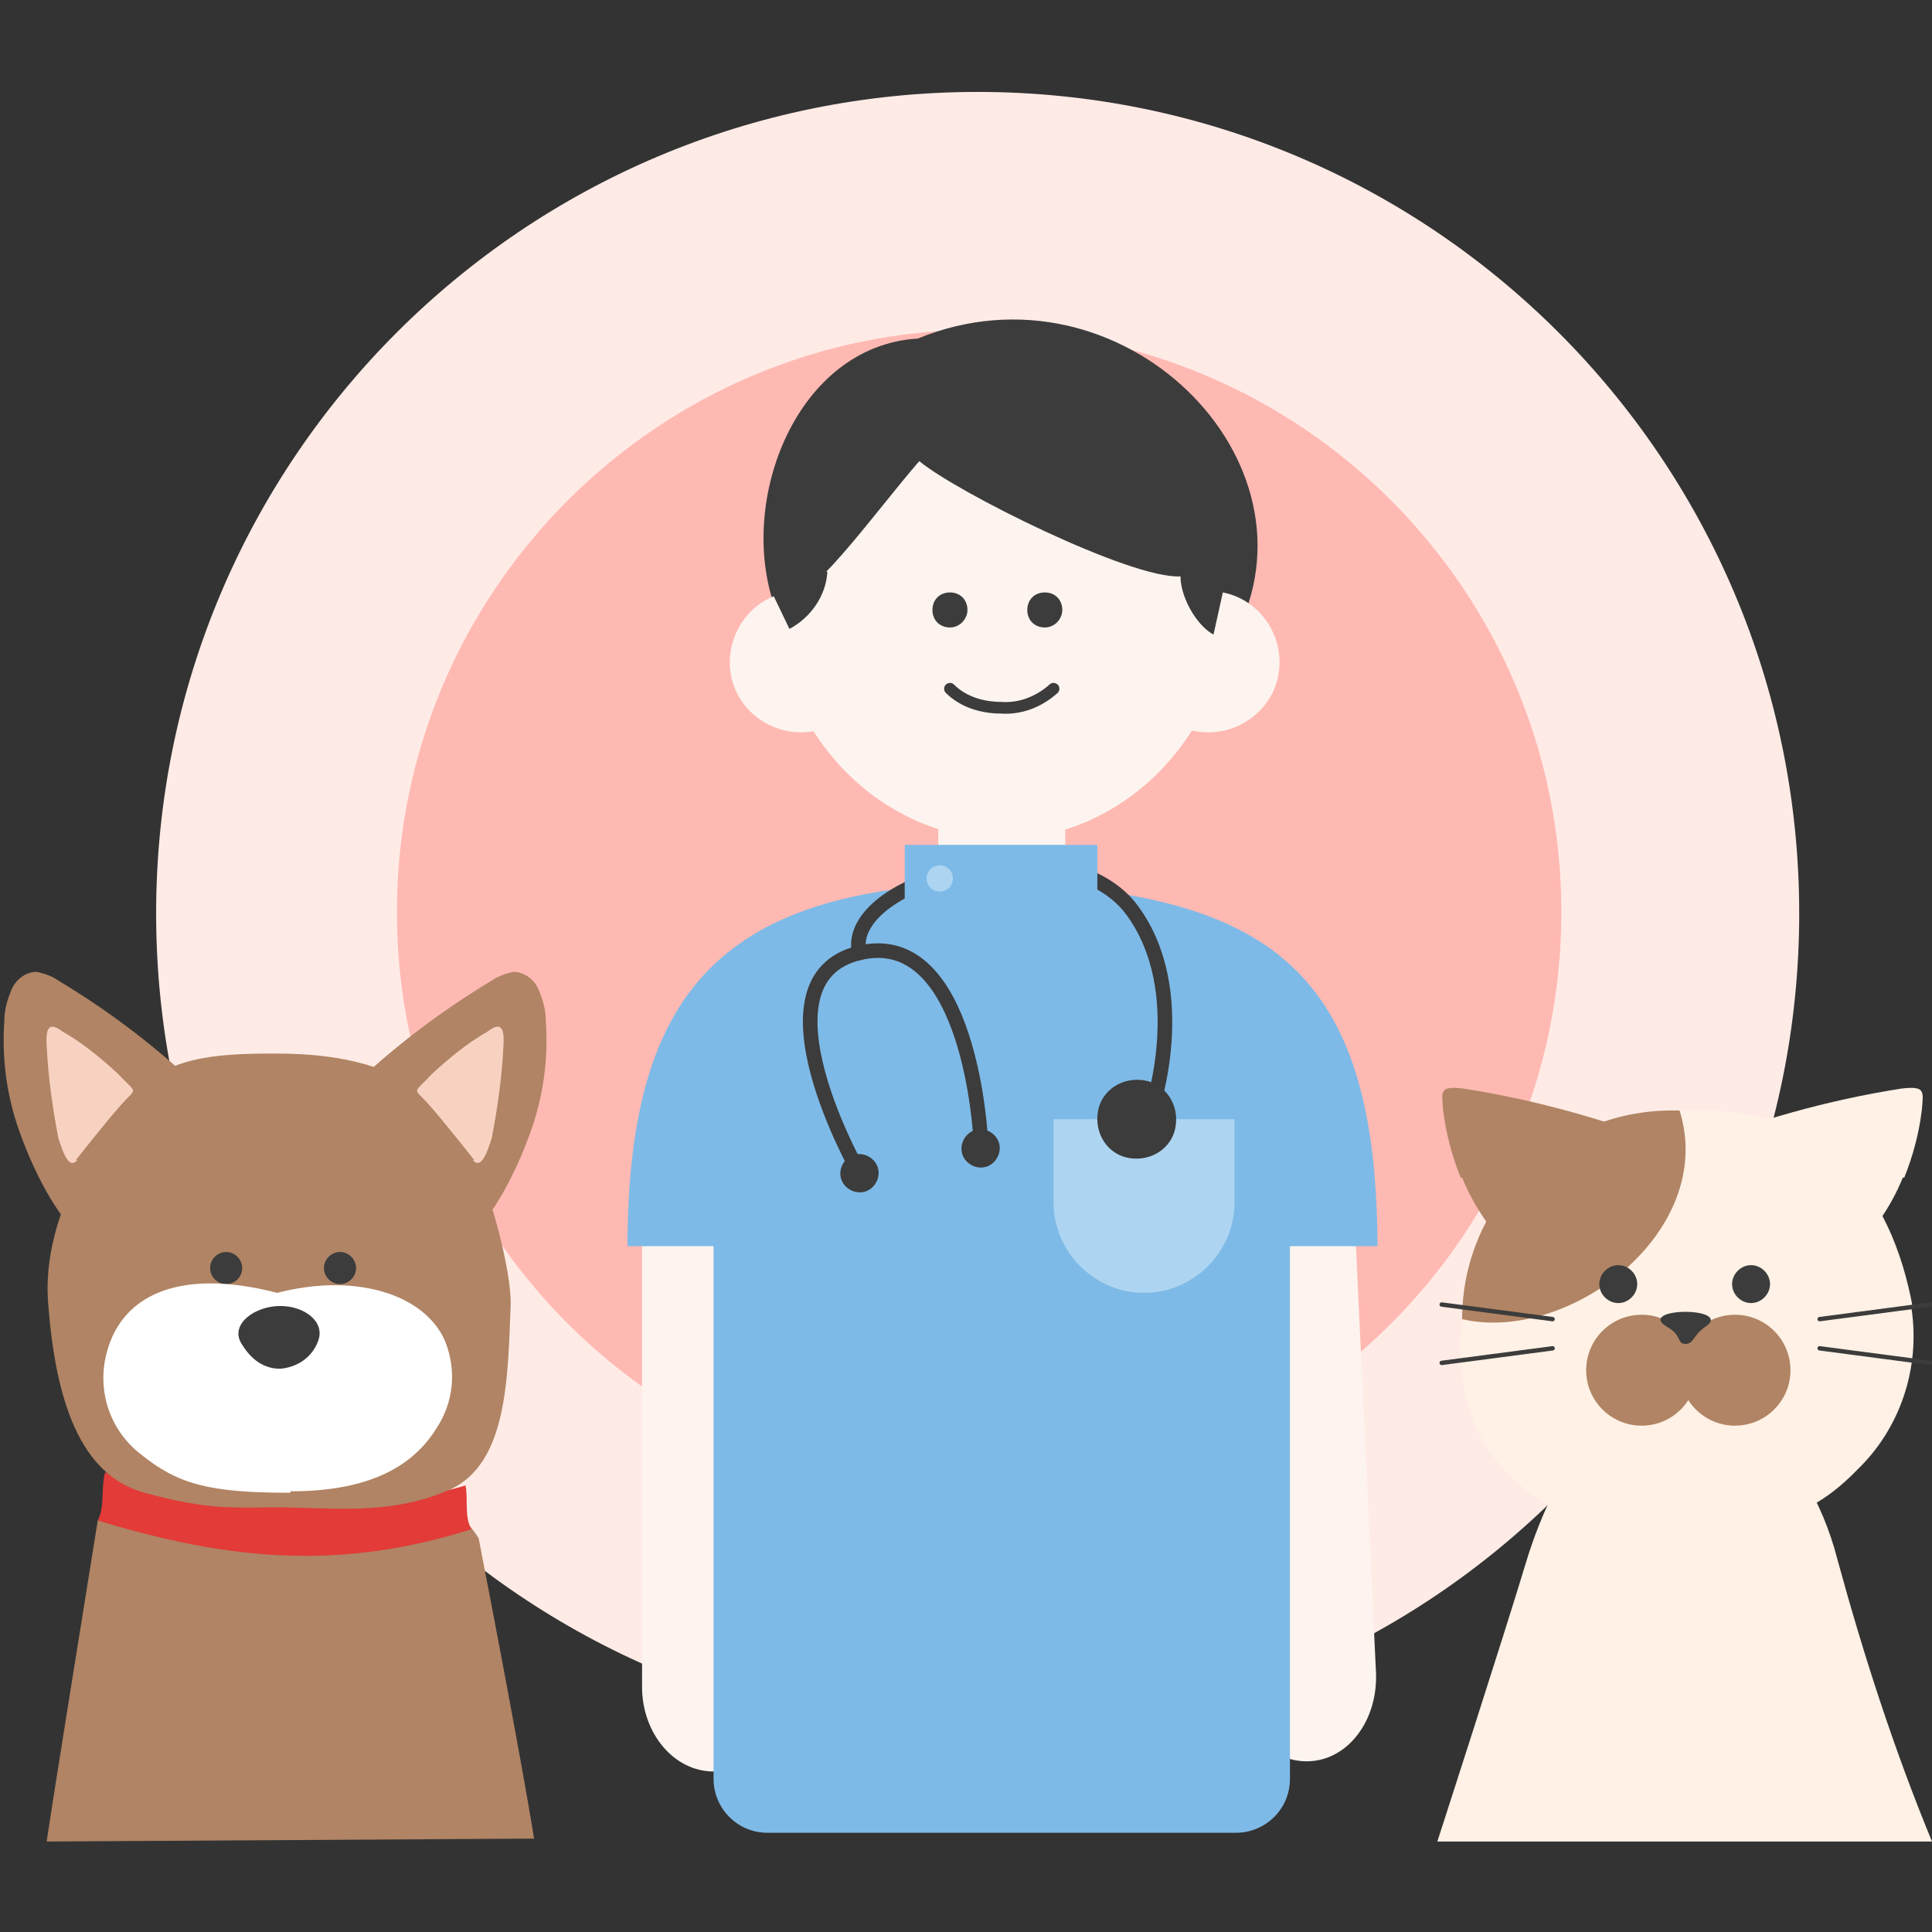
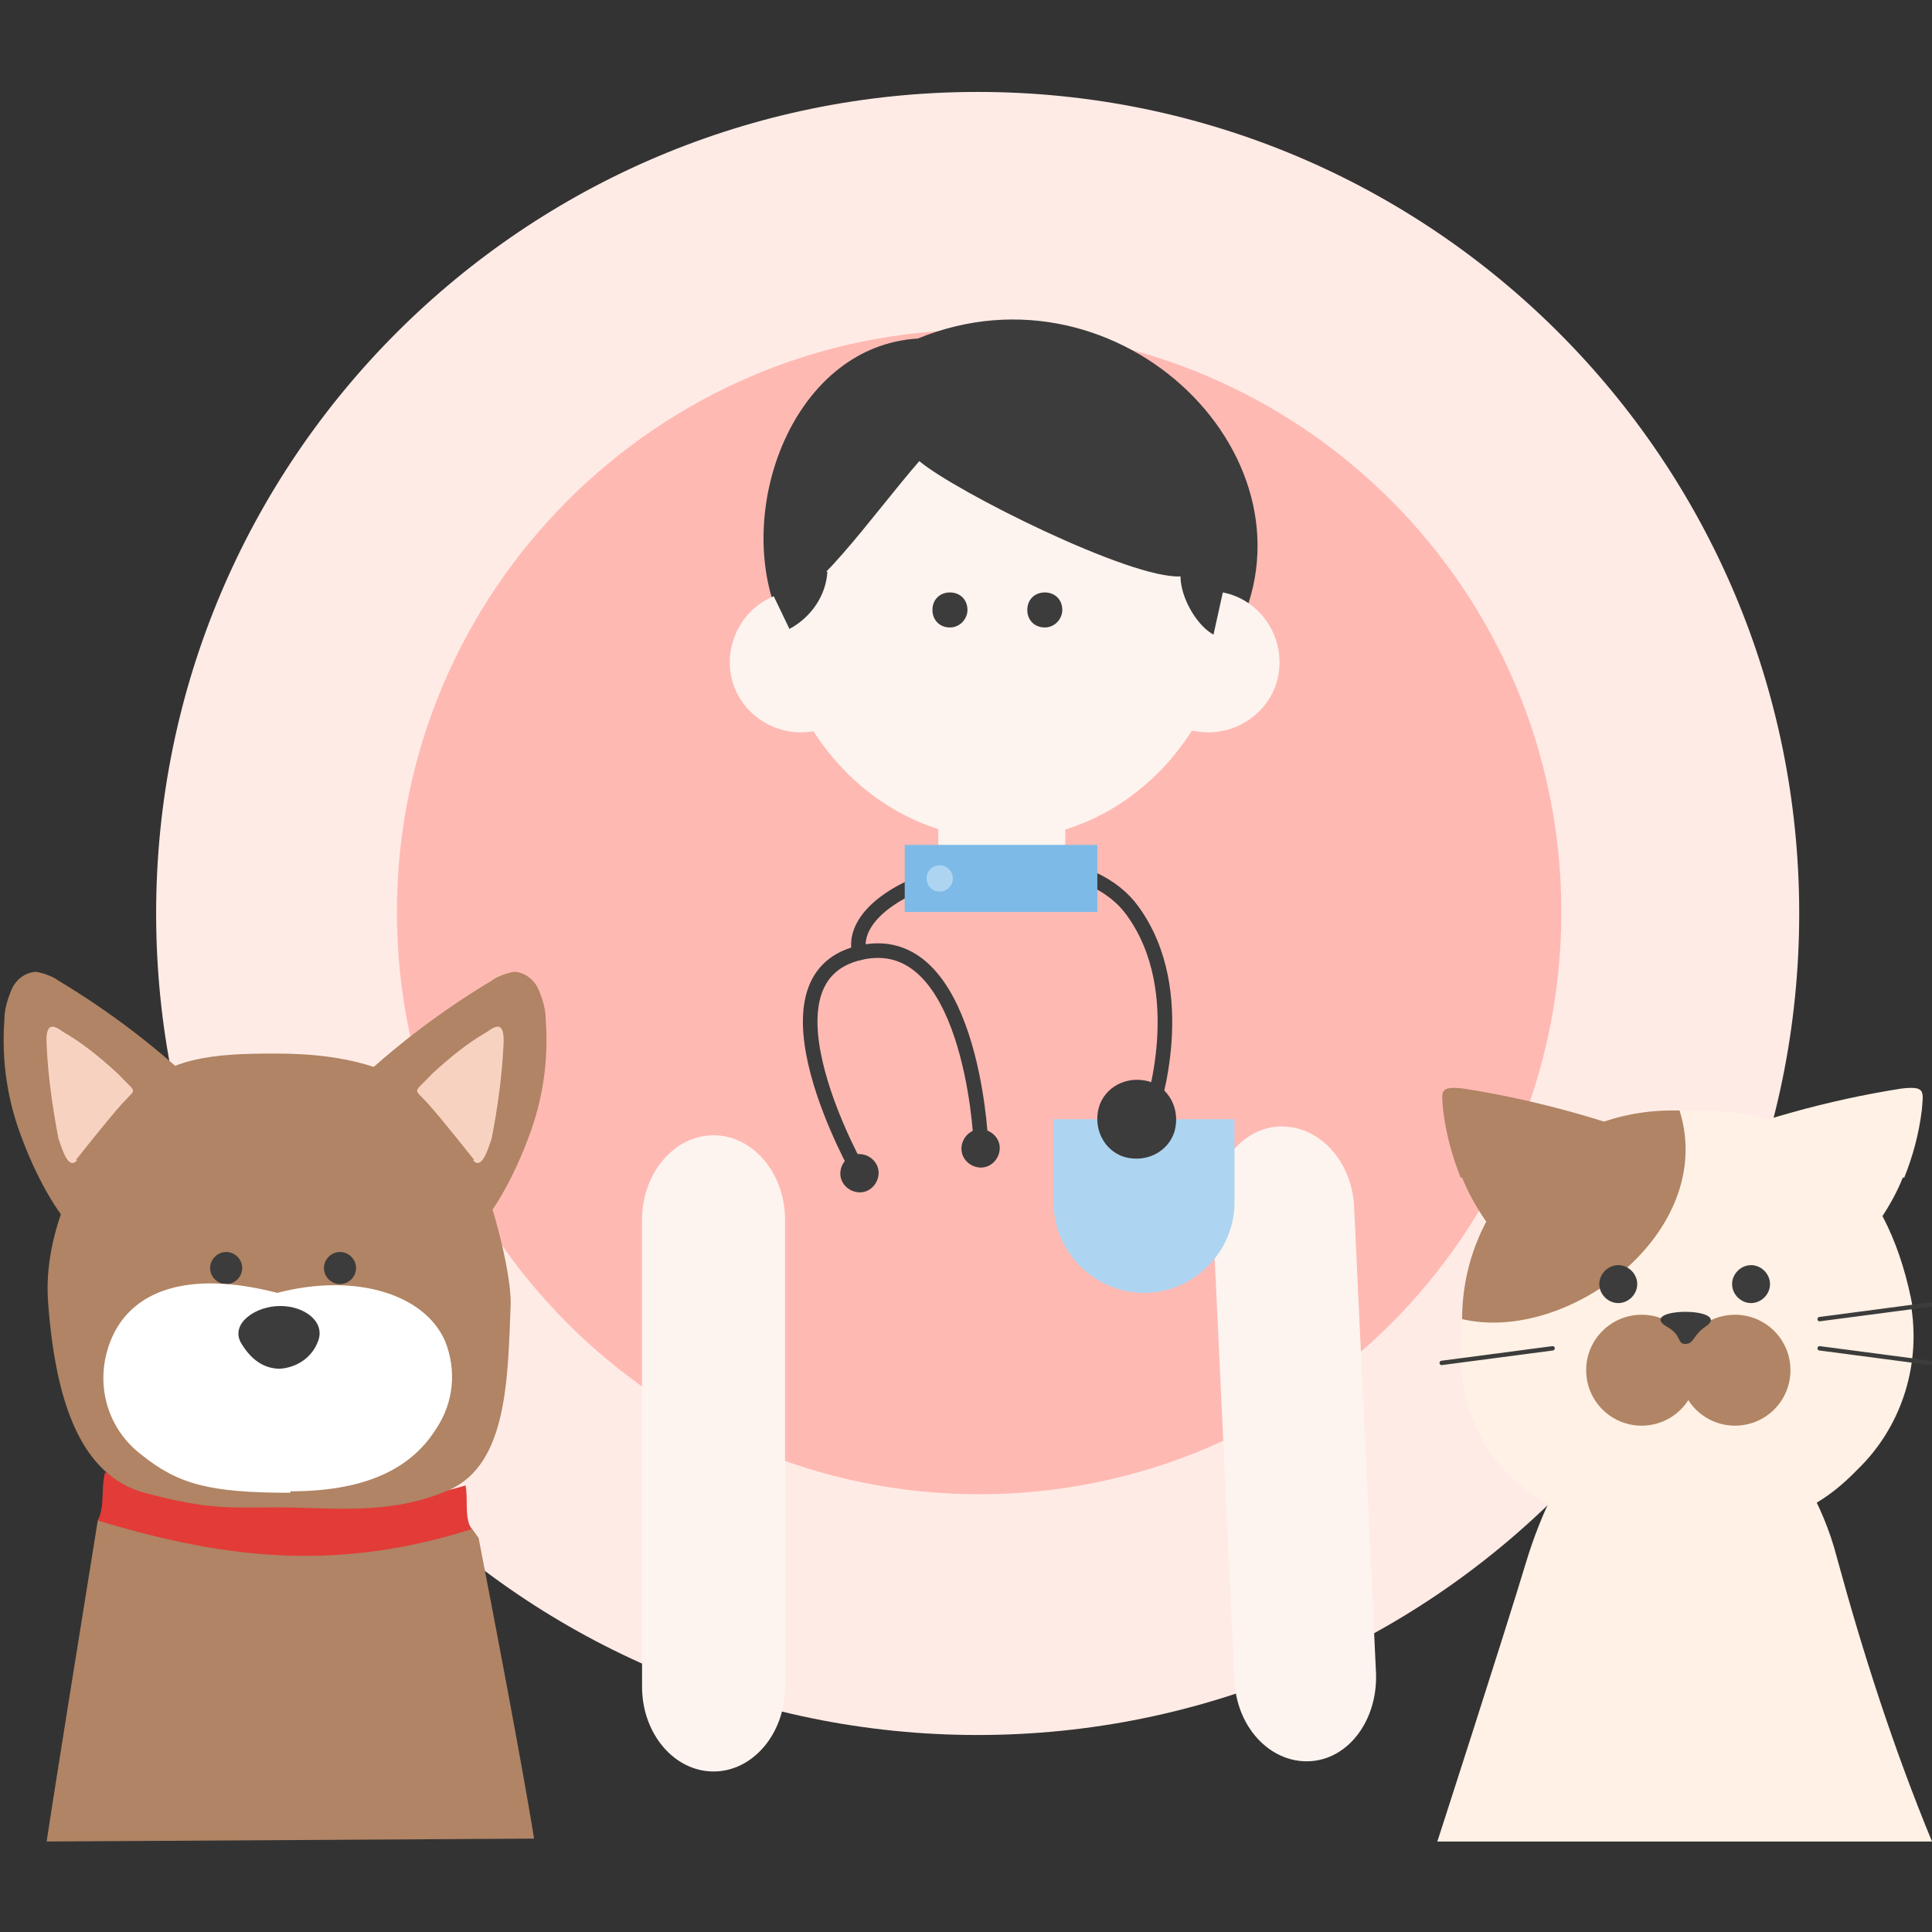
<svg xmlns="http://www.w3.org/2000/svg" id="_レイヤー_1" data-name="レイヤー_1" version="1.1" viewBox="0 0 132.4 132.4">
  <rect x="0" y="0" width="132.4" height="132.4" fill="#333333" stroke="none" />
  <defs>
    <style>.st0{fill:#3c3c3c}.st1{fill:#b08464}.st3{fill:#f8d2c1}.st4,.st5{fill:none;stroke:#3c3c3c;stroke-linecap:round;stroke-linejoin:round}.st7{fill:#add5f1}.st9{fill:#7ebae7}.st10{fill:#fff1e5}.st5{stroke-width:.3px}.st13{fill:#fdf4ef}</style>
  </defs>
  <path d="M67 118.9c-31.1 0-56.3-25.2-56.3-56.3S35.9 6.3 67 6.3s56.3 25.2 56.3 56.3-25.2 56.3-56.3 56.3" style="fill:#ffebe6" />
  <path d="M107 62.5c0 22.1-17.9 39.9-39.9 39.9S27.2 84.5 27.2 62.5s17.9-39.9 39.9-39.9c22.1 0 39.9 17.9 39.9 39.9" style="fill:#ffb9b3" />
  <path d="M132.4 126.2c-2.6-6.3-4.7-12.8-6.5-19.4-2-7.8-8.2-12.8-11.6-12.5-3.5.3-7.7 6.1-9.7 12.7-1.6 5.3-6.1 19.2-6.1 19.2h33.8Z" class="st10" />
  <path d="M131 89.7c.6 4.1-.8 8.2-3.7 11-3.1 3.2-5.9 4-11.7 4s-9.7-.7-12.7-4.2c-2.3-2.6-3.1-5.9-2.7-10.1 1.1-11.3 8.1-14.1 15.7-14.3 9-.2 13.7 5.3 15.2 13.6" class="st10" />
  <path d="M130.5 80.7c.6-1.5 1-3 1.2-4.6.1-1.3.3-1.7-1.4-1.5-5.1.8-10 2.2-14.8 4.1 3.6 3.1 6.7 6.1 11.3 7.4 1.5-1.6 2.8-3.4 3.6-5.4" class="st10" />
  <path d="M112.5 90.1c2.1 0 3.8 1.7 3.8 3.8s-1.7 3.8-3.8 3.8-3.8-1.7-3.8-3.8 1.7-3.8 3.8-3.8" class="st1" />
  <path d="M118.9 90.1c2.1 0 3.8 1.7 3.8 3.8s-1.7 3.8-3.8 3.8-3.8-1.7-3.8-3.8 1.7-3.8 3.8-3.8" class="st1" />
  <path d="M120 86.7c.7 0 1.3.6 1.3 1.3s-.6 1.3-1.3 1.3-1.3-.6-1.3-1.3.6-1.3 1.3-1.3m-3.1 4.2c-.9.6-.8 1.2-1.4 1.2s-.2-.6-1.3-1.2c-1-.6 0-1 1.3-1s2.3.4 1.4 1" class="st0" />
  <path d="M100.1 80.7c-.6-1.5-1-3-1.2-4.6-.1-1.3-.3-1.7 1.4-1.5 5.1.8 10 2.2 14.8 4.1-3.6 3.1-6.7 6.1-11.3 7.4-1.5-1.6-2.8-3.4-3.6-5.4" class="st1" />
  <path d="m98.8 93.4 7.6-1m25.9-3-7.6 1m7.6 3-7.6-1" class="st5" />
  <path d="M100.2 90.4c0-7.9 6.4-14.3 14.4-14.3h.5c2.6 8.3-7.6 16-14.9 14.3" class="st1" />
  <path d="M110.9 86.7c.7 0 1.3.6 1.3 1.3s-.6 1.3-1.3 1.3-1.3-.6-1.3-1.3.6-1.3 1.3-1.3" class="st0" />
-   <path d="m98.8 89.4 7.6 1" class="st5" />
  <path d="M3.2 126.2s0-.3 3.5-22c0 0 5.9-6.9 12.9-7.5s13.2 8.7 13.2 8.7c3.1 16 3.8 20.6 3.8 20.6l-33.5.2Z" class="st1" />
  <path d="M7.2 100.9c7.9 2.4 17.3 3.1 24.7.9.2.9-.1 2.1.4 3-8.9 2.8-16.4 2.2-25.6-.6.5-1 .2-2.1.5-3.3" style="fill:#e23b38" />
  <path d="M19.1 103.3c3.5 0 7.6.6 11.7-1.2 4-1.8 4-7.7 4.2-12.8 0-2.3-1.3-7.3-2.7-10.4-2.7-5.7-8.5-6.7-13.4-6.7-4.2 0-7.6.2-10.1 3.1-3.2 3.8-5.9 9-5.5 14 .5 6.7 2.2 11.8 6.6 13 4.5 1.2 5.8 1 9.2 1" class="st1" />
  <path d="M23.3 85.8c.6 0 1.1.5 1.1 1.1s-.5 1.1-1.1 1.1-1.1-.5-1.1-1.1.5-1.1 1.1-1.1m-7.8 0c.6 0 1.1.5 1.1 1.1s-.5 1.1-1.1 1.1-1.1-.5-1.1-1.1.5-1.1 1.1-1.1" class="st0" />
  <path d="M5.5 84.5c.9-.1 1.8-.5 2.6-1.1 2.3-1.6 4.2-3.5 5.8-5.7.5-.5.7-1.3.6-2-.2-.4-.4-.7-.7-1-3-2.9-6.3-5.4-9.8-7.5-.4-.3-1-.5-1.5-.6-.7 0-1.4.5-1.7 1.2s-.5 1.4-.5 2.1Q0 74.1 1.5 78c1.3 3.5 3.3 6.6 4.2 6.5" class="st1" />
  <path d="M5.2 79.5s2.2-2.8 3.2-3.9 1-.6-.3-2c-1.2-1.1-2.4-2.1-3.8-2.9-.8-.6-1.2-.5-1.1 1 .1 2.1.4 4.2.8 6.3.3.9.7 2.2 1.3 1.5" class="st3" />
  <path d="M32.2 84.5c-.9-.1-1.8-.5-2.6-1.1-2.3-1.6-4.2-3.5-5.8-5.7-.5-.5-.7-1.3-.6-2 .2-.4.4-.7.7-1 3-2.9 6.3-5.4 9.8-7.5.4-.3 1-.5 1.5-.6.7 0 1.4.5 1.7 1.2s.5 1.4.5 2.1q.3 4.2-1.2 8.1c-1.3 3.5-3.3 6.6-4.2 6.5" class="st1" />
  <path d="M32.5 79.5s-2.2-2.8-3.2-3.9-1-.6.3-2c1.2-1.1 2.4-2.1 3.8-2.9.8-.6 1.2-.5 1.1 1-.1 2.1-.4 4.2-.8 6.3-.3.9-.7 2.2-1.3 1.5" class="st3" />
  <path d="M19.9 102.3c-5.6 0-7.7-.6-10.2-2.6-2.5-1.9-3.3-5.2-2-8.1 1.4-3.1 5.1-4.6 11.3-3 5.4-1.4 10.1.1 11.5 3.3.8 2 .6 4.2-.6 6-1.5 2.4-4.3 4.3-10 4.3" style="fill:#fff" />
  <path d="M21.8 91.9c-.4 1.1-1.4 1.8-2.6 1.9q-1.65 0-2.7-1.8c-.7-1.3 1-2.5 2.7-2.5s3.1 1.1 2.6 2.4" class="st0" />
  <path d="M87.7 77.2c2.7-.1 5 2.4 5.1 5.6l1.5 31.9c.1 3.2-1.9 5.9-4.6 6s-5-2.4-5.1-5.6l-1.5-31.9c-.1-3.2 1.9-5.9 4.6-6m-38.8.6c2.7 0 4.9 2.6 4.9 5.8v32c0 3.2-2.2 5.8-4.9 5.8s-4.9-2.6-4.9-5.8v-32c0-3.2 2.2-5.8 4.9-5.8" class="st13" />
-   <path d="M94.4 85.4H43v.2c0-17.6 6.3-25.1 25.7-25.1 18.3.7 25.7 5.9 25.7 25.1z" class="st9" />
  <path d="M68.7 50.8c2.4 0 4.3 1.9 4.3 4.3v5.8h-8.7v-6.1c0-2.3 1.9-4.2 4.2-4.1h.1" class="st13" />
  <path d="M84.4 40.6c0 9.3-7.1 16.9-15.7 16.9S53 49.9 53 40.6s7.1-16.9 15.7-16.9 15.7 7.6 15.7 16.9" class="st13" />
  <path d="M72.8 41.8c0 .6-.5 1.2-1.2 1.2s-1.2-.5-1.2-1.2.5-1.2 1.2-1.2 1.2.5 1.2 1.2m-6.5 0c0 .6-.5 1.2-1.2 1.2s-1.2-.5-1.2-1.2.5-1.2 1.2-1.2 1.2.5 1.2 1.2" class="st0" />
-   <path d="M72.2 47.2c-1 .9-2.3 1.4-3.6 1.3-1.3 0-2.6-.4-3.5-1.3" style="fill:none;stroke:#3c3c3c;stroke-linecap:round;stroke-linejoin:round;stroke-width:.8px" />
  <path d="M53.1 41.6c2.5-.2 6.6-6.2 9.9-10 2.5 2.1 14.5 8.1 17.9 7.9 0 1.9 2 4.9 3.7 4.1 6.4-12-7.8-26.1-21.7-20.4-8.3.5-12.4 11.1-9.8 18.4" class="st0" />
  <path d="M83.8 40.6c2.6.5 4.3 3.1 3.8 5.7s-3.1 4.3-5.7 3.8h-.2m-27.8-9.5c-2.6.5-4.3 3.1-3.8 5.7s3.1 4.3 5.7 3.8h.2" class="st13" />
  <path d="m52.9 40.6 1.2 2.5c1.5-.8 2.5-2.3 2.6-3.9l-3.3-1.8-.6 3.2Z" class="st0" />
-   <path d="M84.7 125.6H52.6c-2.1 0-3.7-1.7-3.7-3.7V83.2h39.5v38.7c0 2.1-1.7 3.7-3.7 3.7" class="st9" />
  <path d="M72.2 76.7h12.4v5.7c0 3.4-2.8 6.2-6.2 6.2s-6.2-2.8-6.2-6.2z" class="st7" />
  <path d="M58.9 65.3c-.4-1.5.8-3.4 4.2-4.8 5.1-2.2 11.9-1.7 14.5 1.9 4.1 5.6 1.3 13.7 1.3 13.7" class="st4" />
  <path d="M58.9 80.4s-7.6-13.3 0-15.1S67.2 78 67.2 78" class="st4" />
  <path d="M60.2 80.2c.1.7-.4 1.4-1.1 1.5s-1.4-.4-1.5-1.1.4-1.4 1.1-1.5 1.4.4 1.5 1.1m8.3-1.7c.1.7-.4 1.4-1.1 1.5s-1.4-.4-1.5-1.1.4-1.4 1.1-1.5 1.4.4 1.5 1.1m10.2-4.4c1.4.4 2.2 1.9 1.8 3.4-.4 1.4-1.9 2.2-3.4 1.8-1.4-.4-2.2-1.9-1.8-3.4.4-1.4 1.9-2.2 3.4-1.8" class="st0" />
  <path d="M62 57.9h13.2v4.6H62z" class="st9" />
  <path d="M65.3 60.2c0 .5-.4.9-.9.9s-.9-.4-.9-.9.4-.9.9-.9.9.4.9.9" class="st7" />
</svg>